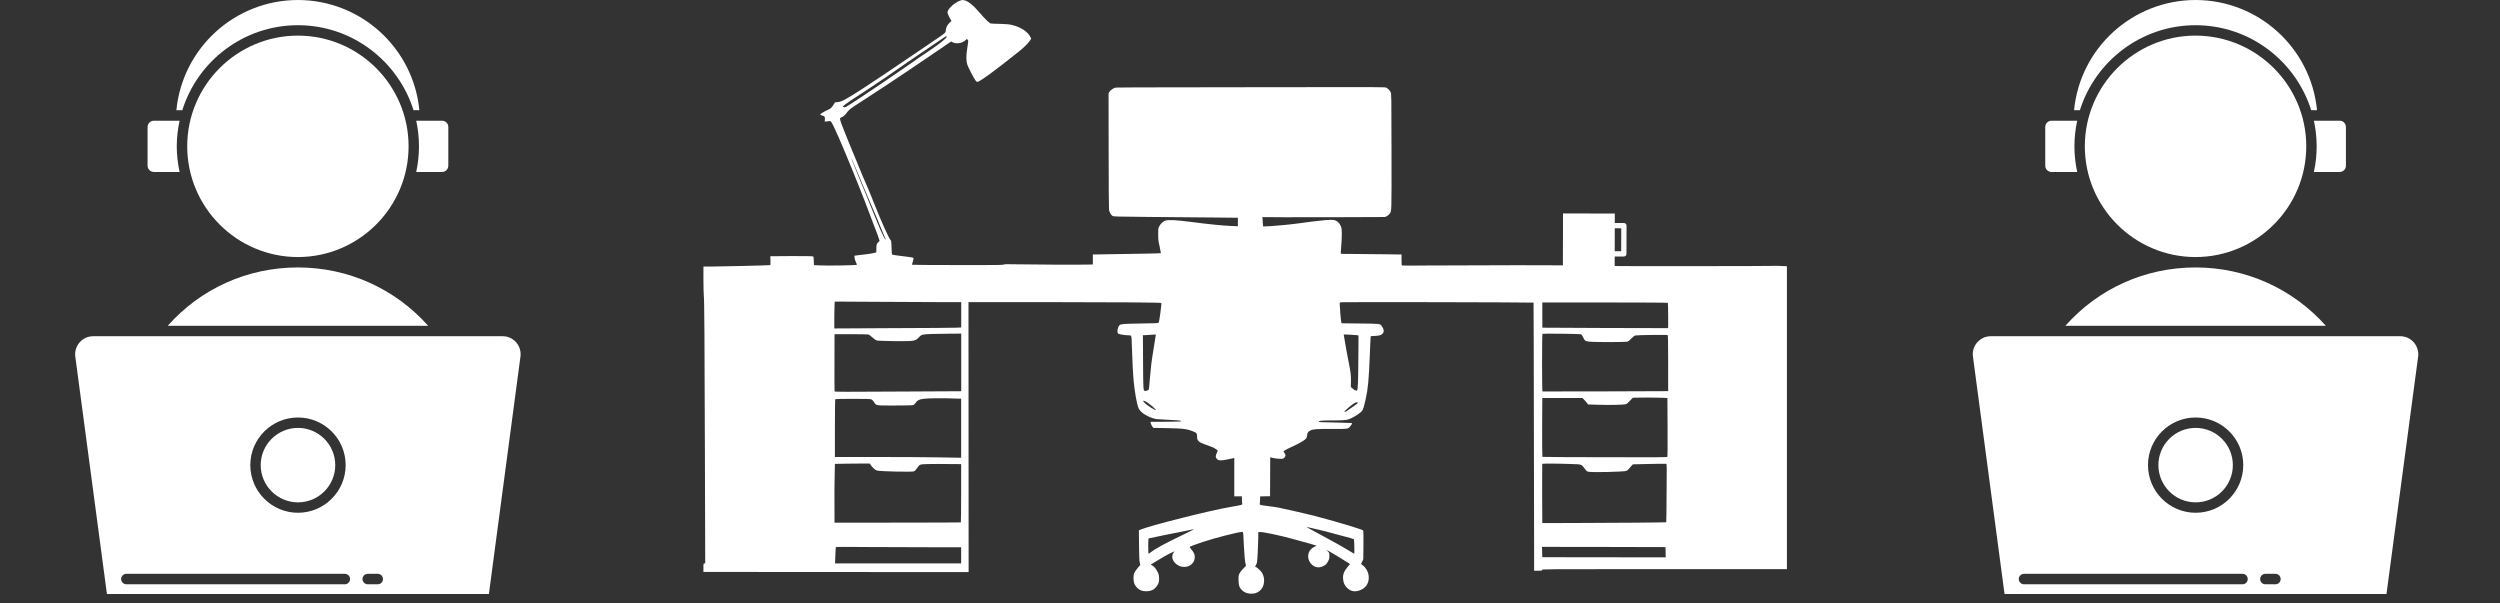
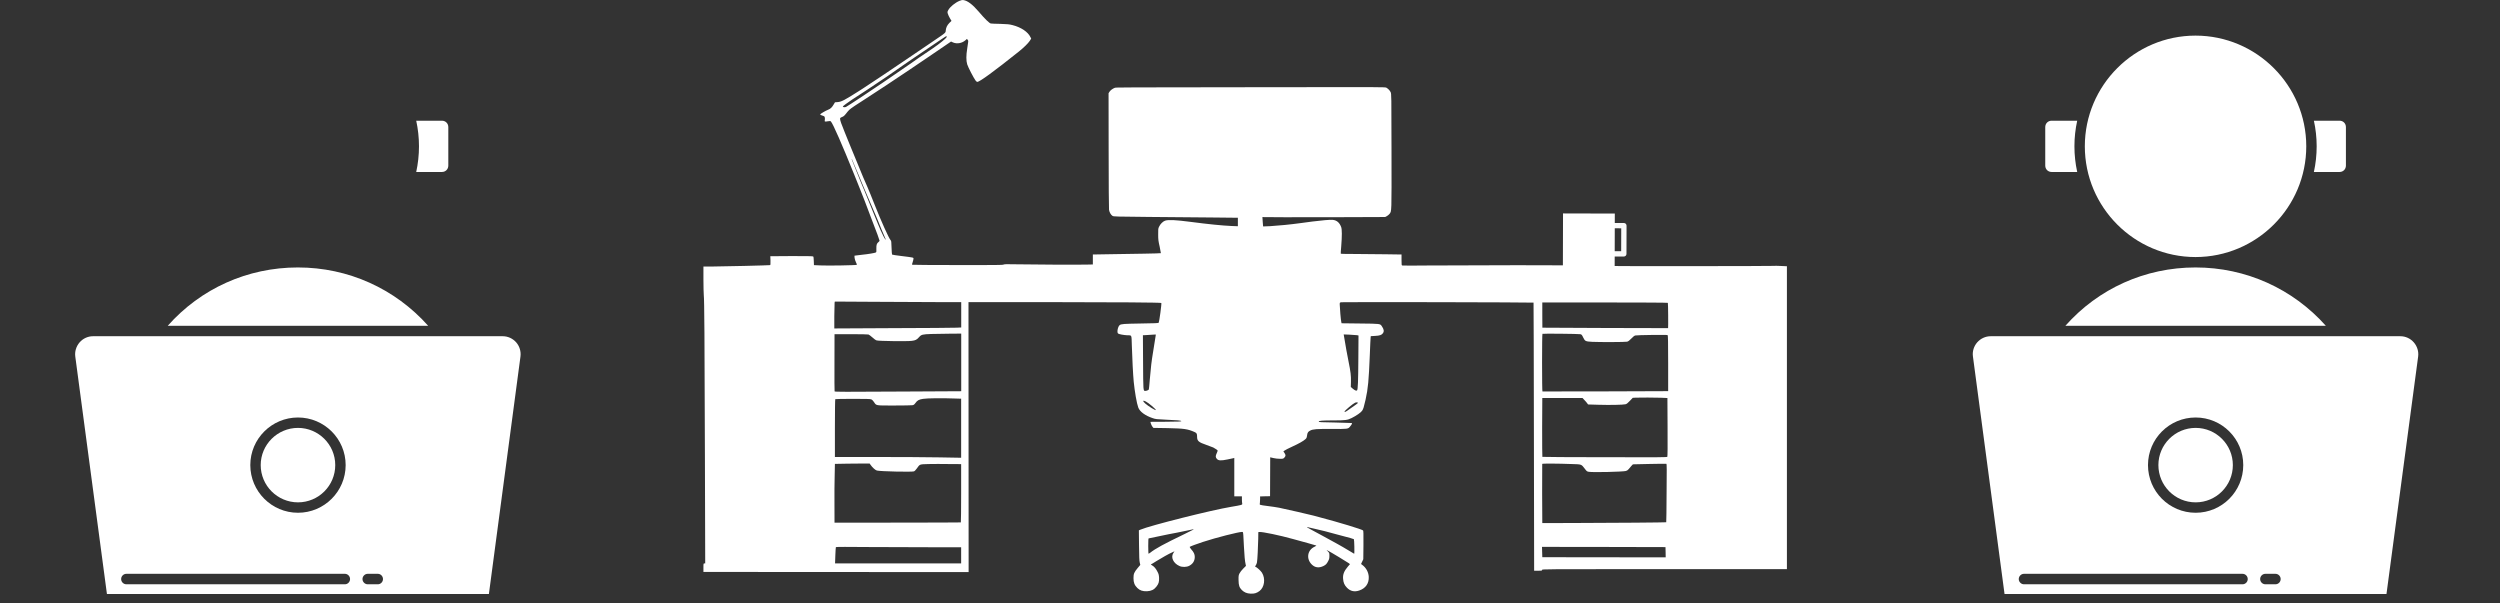
<svg xmlns="http://www.w3.org/2000/svg" width="174" zoomAndPan="magnify" viewBox="0 0 130.5 31.5" height="42" preserveAspectRatio="xMidYMid meet" version="1.0">
  <rect x="0" y="0" width="130.5" height="31.5" fill="#333333" stroke="none" />
  <defs>
    <clipPath id="f1b6dd95ce">
      <path d="M 36.676 0 L 93.523 0 L 93.523 31 L 36.676 31 Z M 36.676 0 " clip-rule="nonzero" />
    </clipPath>
    <clipPath id="fb244fafa1">
      <path d="M 3.875 17 L 27.5 17 L 27.5 31.008 L 3.875 31.008 Z M 3.875 17 " clip-rule="nonzero" />
    </clipPath>
    <clipPath id="c77e67fbb6">
      <path d="M 102.93 17 L 126.555 17 L 126.555 31.008 L 102.93 31.008 Z M 102.93 17 " clip-rule="nonzero" />
    </clipPath>
  </defs>
  <g clip-path="url(#f1b6dd95ce)">
    <path fill="#ffffff" d="M 50.09 0.043 C 49.852 0.141 49.586 0.363 49.5 0.527 C 49.453 0.613 49.449 0.629 49.477 0.719 C 49.492 0.773 49.543 0.879 49.586 0.953 L 49.668 1.09 L 49.555 1.199 C 49.438 1.32 49.379 1.445 49.367 1.605 C 49.363 1.707 49.336 1.73 48.895 2.027 C 48.695 2.16 48.484 2.301 48.43 2.344 C 48.375 2.379 48.094 2.57 47.801 2.77 C 47.512 2.965 47.227 3.156 47.168 3.199 C 47.066 3.277 45.188 4.531 45.059 4.609 C 45.027 4.633 44.926 4.695 44.84 4.75 C 44.09 5.227 43.926 5.312 43.734 5.328 L 43.586 5.34 L 43.523 5.445 C 43.438 5.598 43.348 5.684 43.238 5.723 C 43.086 5.785 42.816 5.941 42.816 5.973 C 42.816 5.992 42.859 6.016 42.93 6.035 C 43.031 6.066 43.043 6.078 43.055 6.141 C 43.062 6.184 43.062 6.238 43.055 6.266 C 43.035 6.352 43.055 6.359 43.203 6.332 C 43.324 6.312 43.344 6.312 43.375 6.344 C 43.484 6.465 43.953 7.535 44.59 9.113 C 44.688 9.371 44.82 9.695 44.883 9.844 C 44.941 9.988 45.059 10.293 45.148 10.516 C 45.23 10.742 45.391 11.164 45.504 11.457 C 45.77 12.141 45.914 12.535 45.914 12.566 C 45.914 12.578 45.891 12.605 45.863 12.629 C 45.766 12.703 45.742 12.781 45.746 12.977 C 45.754 13.133 45.75 13.16 45.715 13.18 C 45.664 13.207 45.293 13.27 45.008 13.297 C 44.875 13.312 44.73 13.328 44.684 13.336 L 44.602 13.348 L 44.609 13.461 C 44.617 13.523 44.645 13.621 44.68 13.688 C 44.715 13.754 44.734 13.812 44.727 13.824 C 44.699 13.848 43.199 13.875 42.832 13.855 L 42.488 13.84 L 42.48 13.625 C 42.477 13.477 42.465 13.402 42.449 13.387 C 42.43 13.371 42.098 13.367 41.316 13.367 L 40.211 13.375 L 40.219 13.602 C 40.223 13.777 40.219 13.832 40.199 13.84 C 40.16 13.852 37.637 13.914 37.121 13.914 L 36.719 13.914 L 36.719 14.586 C 36.719 14.957 36.73 15.328 36.738 15.414 C 36.766 15.633 36.781 17.691 36.797 23.953 L 36.812 29.41 L 36.766 29.41 C 36.723 29.41 36.719 29.418 36.719 29.633 L 36.719 29.855 L 43.445 29.859 C 47.148 29.863 50.262 29.863 50.371 29.863 L 50.562 29.863 L 50.562 29.621 C 50.562 29.387 50.555 17.656 50.555 16.395 L 50.555 15.77 L 54.406 15.77 C 58.359 15.773 60.598 15.789 60.621 15.816 C 60.645 15.836 60.516 16.793 60.484 16.848 C 60.469 16.867 60.273 16.879 59.543 16.887 C 58.648 16.902 58.52 16.91 58.445 16.973 C 58.348 17.055 58.293 17.352 58.363 17.41 C 58.406 17.445 58.656 17.492 58.828 17.5 C 59.094 17.508 59.062 17.445 59.082 18.043 C 59.098 18.645 59.148 19.602 59.18 19.922 C 59.23 20.438 59.34 21.07 59.418 21.273 C 59.496 21.488 59.777 21.695 60.172 21.828 C 60.316 21.879 60.387 21.887 60.836 21.906 C 61.484 21.934 61.648 21.949 61.664 21.984 C 61.668 22.004 61.492 22.012 60.859 22.016 L 60.051 22.02 L 60.078 22.117 C 60.094 22.168 60.129 22.238 60.156 22.273 L 60.207 22.336 L 60.953 22.348 C 61.816 22.367 61.992 22.391 62.363 22.555 C 62.469 22.602 62.488 22.645 62.488 22.797 C 62.488 23.02 62.566 23.086 62.988 23.23 C 63.148 23.285 63.305 23.344 63.332 23.359 C 63.453 23.422 63.562 23.5 63.562 23.523 C 63.562 23.535 63.543 23.598 63.512 23.66 C 63.445 23.805 63.445 23.871 63.52 23.953 C 63.602 24.047 63.73 24.055 64.07 23.984 C 64.215 23.953 64.355 23.922 64.383 23.918 L 64.43 23.902 L 64.43 25.91 L 64.828 25.91 L 64.828 26.074 C 64.828 26.164 64.836 26.258 64.844 26.285 C 64.859 26.355 64.82 26.363 64.262 26.457 C 63.242 26.625 60.016 27.438 59.531 27.648 L 59.449 27.684 L 59.457 28.469 C 59.461 29.051 59.473 29.285 59.496 29.371 L 59.523 29.488 L 59.391 29.645 C 59.203 29.871 59.168 29.949 59.168 30.18 C 59.168 30.41 59.223 30.551 59.371 30.695 C 59.504 30.824 59.648 30.871 59.875 30.863 C 60.094 30.852 60.242 30.781 60.359 30.629 C 60.48 30.48 60.512 30.375 60.504 30.168 C 60.496 30.02 60.484 29.969 60.43 29.863 C 60.344 29.688 60.25 29.574 60.145 29.516 C 60.086 29.484 60.066 29.465 60.086 29.457 C 60.102 29.453 60.227 29.379 60.359 29.293 C 60.645 29.117 61.016 28.906 61.191 28.832 L 61.309 28.777 L 61.25 28.867 C 61.102 29.09 61.246 29.402 61.562 29.543 C 61.707 29.613 61.938 29.609 62.078 29.535 C 62.27 29.434 62.367 29.277 62.367 29.07 C 62.367 28.93 62.316 28.824 62.18 28.672 C 62.129 28.613 62.094 28.555 62.102 28.547 C 62.125 28.523 62.512 28.379 62.793 28.289 C 63.484 28.062 64.652 27.766 64.836 27.766 C 64.887 27.766 64.887 27.773 64.902 27.941 C 64.91 28.035 64.926 28.309 64.934 28.547 C 64.957 29.004 64.984 29.301 65.02 29.449 L 65.039 29.539 L 64.898 29.68 C 64.82 29.758 64.73 29.871 64.703 29.93 C 64.656 30.023 64.648 30.059 64.652 30.277 C 64.656 30.559 64.691 30.664 64.824 30.801 C 64.949 30.922 65.086 30.98 65.277 30.988 C 65.473 31 65.598 30.961 65.746 30.852 C 66.008 30.652 66.066 30.203 65.875 29.895 C 65.809 29.793 65.613 29.613 65.543 29.59 C 65.508 29.578 65.508 29.574 65.547 29.516 C 65.574 29.484 65.602 29.414 65.613 29.363 C 65.637 29.246 65.672 28.539 65.68 28.113 L 65.684 27.777 L 65.738 27.77 C 65.895 27.754 66.812 27.945 67.496 28.137 C 67.719 28.203 68.074 28.301 68.289 28.355 C 68.504 28.418 68.691 28.469 68.707 28.477 C 68.727 28.48 68.688 28.508 68.613 28.543 C 68.242 28.719 68.176 29.172 68.473 29.465 C 68.641 29.633 68.848 29.66 69.082 29.547 C 69.207 29.484 69.254 29.438 69.332 29.285 C 69.383 29.188 69.395 29.145 69.395 29.016 C 69.395 28.875 69.391 28.859 69.32 28.789 L 69.246 28.711 L 69.32 28.746 C 69.449 28.809 70.34 29.348 70.406 29.398 L 70.469 29.449 L 70.363 29.57 C 70.16 29.809 70.09 29.988 70.109 30.211 C 70.125 30.422 70.18 30.543 70.312 30.68 C 70.492 30.863 70.703 30.91 70.953 30.824 C 71.285 30.711 71.465 30.457 71.449 30.113 C 71.438 29.867 71.309 29.633 71.105 29.484 L 71.047 29.441 L 71.164 29.191 L 71.172 28.449 C 71.176 27.867 71.172 27.707 71.152 27.688 C 71.059 27.621 69.918 27.273 68.867 26.996 C 68.707 26.953 68.566 26.918 68.562 26.914 C 68.539 26.898 66.988 26.547 66.77 26.504 C 66.648 26.48 66.391 26.441 66.199 26.418 C 65.703 26.352 65.75 26.367 65.766 26.254 C 65.773 26.203 65.777 26.102 65.777 26.035 L 65.777 25.914 L 66.039 25.906 L 66.297 25.902 L 66.305 23.871 L 66.469 23.91 C 66.562 23.934 66.711 23.949 66.809 23.949 C 66.977 23.949 66.988 23.949 67.047 23.883 C 67.121 23.801 67.121 23.754 67.051 23.648 L 66.992 23.566 L 67.051 23.52 C 67.086 23.492 67.262 23.402 67.441 23.32 C 67.793 23.16 68.035 23.023 68.137 22.93 C 68.203 22.875 68.211 22.852 68.234 22.699 C 68.246 22.59 68.293 22.523 68.391 22.477 C 68.539 22.398 68.723 22.387 69.512 22.391 C 70.348 22.398 70.371 22.395 70.473 22.266 C 70.57 22.148 70.594 22.098 70.559 22.082 C 70.543 22.078 70.152 22.066 69.688 22.055 C 68.941 22.043 68.848 22.039 68.84 22.008 C 68.832 21.961 69.023 21.945 69.613 21.945 C 70.227 21.945 70.336 21.93 70.551 21.824 C 70.805 21.699 71.043 21.531 71.102 21.441 C 71.164 21.352 71.195 21.25 71.281 20.871 C 71.414 20.273 71.449 19.871 71.504 18.531 C 71.52 18.059 71.543 17.648 71.547 17.609 L 71.555 17.547 L 71.773 17.535 C 72.02 17.523 72.121 17.488 72.188 17.395 C 72.258 17.297 72.242 17.188 72.133 17.031 C 72.043 16.895 72.062 16.898 71 16.887 L 70.031 16.875 L 70.016 16.812 C 69.992 16.734 69.934 16.039 69.934 15.895 C 69.934 15.793 69.934 15.793 70.012 15.777 C 70.109 15.758 80.031 15.781 80.051 15.797 C 80.055 15.805 80.066 18.957 80.07 22.801 L 80.082 29.793 L 80.289 29.793 C 80.484 29.793 80.496 29.789 80.496 29.75 C 80.496 29.707 80.512 29.707 86.887 29.707 L 93.277 29.707 L 93.277 13.898 L 92.949 13.883 C 92.77 13.875 92.613 13.871 92.602 13.879 C 92.582 13.895 83.773 13.898 83.746 13.883 C 83.703 13.855 82.367 13.844 79.191 13.844 C 77.27 13.848 75.148 13.852 74.477 13.859 C 73.805 13.867 73.234 13.867 73.207 13.859 C 73.16 13.848 73.16 13.84 73.16 13.566 L 73.16 13.285 L 72.352 13.273 C 71.91 13.266 71.199 13.258 70.773 13.258 C 70.348 13.258 69.992 13.254 69.988 13.242 C 69.984 13.234 69.992 13.062 70.012 12.859 C 70.055 12.32 70.055 11.965 70.008 11.848 C 69.922 11.621 69.781 11.5 69.574 11.477 C 69.461 11.461 68.961 11.504 68.52 11.562 C 68.398 11.578 68.117 11.617 67.898 11.645 C 67.332 11.723 66.758 11.777 66.316 11.805 C 66.113 11.816 65.938 11.824 65.934 11.82 C 65.934 11.816 65.922 11.707 65.914 11.574 L 65.898 11.332 L 67.066 11.34 C 67.711 11.344 69.148 11.34 70.27 11.336 L 72.305 11.328 L 72.395 11.281 C 72.441 11.254 72.504 11.203 72.531 11.168 C 72.648 11.012 72.641 11.168 72.637 7.91 C 72.633 4.957 72.633 4.887 72.59 4.809 C 72.551 4.727 72.473 4.641 72.371 4.578 C 72.312 4.543 72.125 4.543 66.707 4.551 C 58.129 4.562 58.27 4.559 58.188 4.586 C 58.082 4.625 57.961 4.715 57.91 4.797 L 57.867 4.867 L 57.871 7.852 C 57.871 9.574 57.883 10.883 57.891 10.953 C 57.914 11.086 57.988 11.215 58.074 11.27 C 58.129 11.305 58.258 11.309 59.949 11.324 C 60.945 11.328 62.406 11.344 63.191 11.352 L 64.617 11.367 L 64.617 11.809 L 64.289 11.797 C 63.812 11.777 63.074 11.703 62.152 11.582 C 61.359 11.48 60.992 11.461 60.816 11.52 C 60.703 11.559 60.566 11.695 60.5 11.84 C 60.457 11.93 60.453 11.973 60.457 12.246 C 60.457 12.516 60.469 12.59 60.535 12.879 C 60.574 13.059 60.602 13.211 60.598 13.215 C 60.594 13.223 60.191 13.234 59.711 13.242 C 59.227 13.25 58.43 13.262 57.941 13.27 L 57.047 13.285 L 57.047 13.805 L 56.719 13.812 C 56.23 13.824 53.855 13.812 53.09 13.797 C 52.555 13.785 52.418 13.789 52.383 13.812 C 52.344 13.836 51.91 13.84 49.977 13.836 C 48.684 13.836 47.617 13.828 47.609 13.82 C 47.602 13.812 47.617 13.754 47.641 13.684 C 47.664 13.613 47.684 13.535 47.684 13.504 C 47.684 13.441 47.707 13.445 47.047 13.363 C 46.793 13.332 46.578 13.301 46.566 13.289 C 46.559 13.277 46.543 13.113 46.539 12.926 C 46.531 12.617 46.527 12.574 46.488 12.535 C 46.395 12.434 45.984 11.516 45.652 10.676 C 45.59 10.512 45.492 10.273 45.441 10.148 C 45.387 10.02 45.312 9.84 45.273 9.746 C 45.234 9.656 45.176 9.523 45.145 9.453 C 45.09 9.336 45.059 9.254 44.875 8.809 C 44.793 8.617 44.578 8.09 44.363 7.566 C 44.293 7.387 44.168 7.086 44.094 6.902 C 43.93 6.508 43.84 6.254 43.852 6.191 C 43.855 6.156 43.883 6.133 43.949 6.109 C 44.023 6.086 44.07 6.047 44.152 5.945 C 44.211 5.867 44.289 5.773 44.332 5.734 C 44.395 5.668 44.734 5.441 45.191 5.152 C 45.531 4.938 47.008 3.961 47.477 3.641 C 47.621 3.543 47.988 3.289 48.297 3.086 C 48.605 2.875 49.031 2.586 49.25 2.438 L 49.645 2.168 L 49.746 2.215 C 49.953 2.305 50.215 2.258 50.395 2.102 L 50.473 2.031 L 50.512 2.078 C 50.555 2.133 50.555 2.121 50.488 2.539 C 50.43 2.891 50.43 3.168 50.488 3.359 C 50.535 3.512 50.832 4.082 50.926 4.207 C 50.953 4.242 50.992 4.277 51.012 4.277 C 51.133 4.277 51.898 3.719 53.188 2.688 C 53.438 2.488 53.664 2.266 53.754 2.133 L 53.828 2.016 L 53.793 1.945 C 53.664 1.668 53.305 1.426 52.859 1.312 C 52.68 1.266 52.594 1.258 52.219 1.246 C 51.98 1.242 51.758 1.234 51.723 1.227 C 51.645 1.215 51.414 0.992 51.086 0.605 C 50.766 0.23 50.504 0.035 50.289 0.004 C 50.23 -0.004 50.172 0.008 50.09 0.043 Z M 49.336 2.027 C 49.148 2.203 48.848 2.426 48.328 2.77 C 48.191 2.863 48.031 2.973 47.969 3.012 C 47.914 3.055 47.742 3.172 47.594 3.277 C 47.441 3.379 47.227 3.527 47.117 3.605 C 47.008 3.684 46.773 3.844 46.598 3.961 C 46.426 4.082 46.211 4.227 46.125 4.285 C 45.664 4.605 44.227 5.555 44.16 5.582 C 44.102 5.609 43.996 5.598 43.996 5.562 C 43.996 5.539 44.25 5.352 44.48 5.199 C 44.578 5.137 44.953 4.891 45.312 4.656 C 45.945 4.238 46.723 3.711 47.094 3.441 C 47.195 3.371 47.469 3.18 47.707 3.02 C 48.422 2.539 48.969 2.168 49.191 2.016 C 49.359 1.898 49.406 1.875 49.418 1.902 C 49.43 1.926 49.41 1.957 49.336 2.027 Z M 44.574 8.555 C 44.629 8.688 44.723 8.91 44.781 9.043 C 44.84 9.176 44.941 9.426 45.012 9.602 C 45.082 9.773 45.211 10.078 45.297 10.273 C 45.566 10.895 45.613 11 45.715 11.246 C 45.758 11.348 45.801 11.461 45.82 11.496 C 45.836 11.531 45.922 11.742 46.008 11.961 C 46.102 12.18 46.191 12.402 46.215 12.445 C 46.25 12.52 46.25 12.527 46.223 12.5 C 46.18 12.469 46.074 12.262 45.961 12.004 C 45.883 11.828 45.852 11.746 45.484 10.844 C 45.367 10.543 45.203 10.145 45.125 9.961 C 45.047 9.777 44.957 9.559 44.922 9.477 C 44.891 9.395 44.812 9.199 44.75 9.043 C 44.473 8.367 44.438 8.273 44.469 8.305 C 44.473 8.309 44.52 8.422 44.574 8.555 Z M 48.883 15.77 L 50.176 15.77 L 50.176 17.094 L 49.938 17.105 C 49.809 17.113 48.316 17.125 46.625 17.129 L 43.551 17.145 L 43.551 16.504 C 43.555 16.152 43.562 15.836 43.566 15.801 L 43.578 15.742 L 45.586 15.754 C 46.688 15.762 48.172 15.77 48.883 15.77 Z M 87.062 15.809 C 87.078 15.828 87.086 17.117 87.074 17.129 C 87.07 17.133 85.59 17.129 83.789 17.121 L 80.512 17.105 L 80.508 16.445 L 80.508 15.789 L 83.781 15.789 C 85.625 15.789 87.059 15.797 87.062 15.809 Z M 50.176 18.918 L 50.176 20.422 L 47.207 20.438 C 43.988 20.457 43.594 20.457 43.566 20.43 C 43.559 20.422 43.555 19.746 43.559 18.93 L 43.562 17.445 L 44.418 17.445 C 44.887 17.445 45.297 17.449 45.332 17.461 C 45.363 17.469 45.457 17.539 45.539 17.613 C 45.621 17.691 45.715 17.758 45.762 17.77 C 45.875 17.805 47.352 17.824 47.59 17.793 C 47.789 17.77 47.859 17.734 47.984 17.59 C 48.094 17.465 48.16 17.449 48.613 17.434 C 48.84 17.426 49.285 17.418 49.602 17.418 L 50.176 17.414 Z M 82.496 17.445 C 82.559 17.461 82.578 17.477 82.645 17.621 C 82.738 17.812 82.762 17.824 83.113 17.844 C 83.516 17.863 84.84 17.859 84.934 17.836 C 84.996 17.82 85.051 17.781 85.156 17.672 C 85.238 17.582 85.32 17.52 85.359 17.512 C 85.445 17.488 87.016 17.469 87.051 17.492 C 87.07 17.504 87.078 17.844 87.078 18.961 L 87.078 20.418 L 83.805 20.43 C 82.004 20.434 80.523 20.438 80.516 20.434 C 80.504 20.43 80.496 19.754 80.496 18.934 C 80.496 18.113 80.504 17.434 80.516 17.426 C 80.531 17.406 82.391 17.426 82.496 17.445 Z M 60.328 17.512 C 60.324 17.547 60.305 17.664 60.285 17.781 C 60.27 17.898 60.227 18.164 60.191 18.371 C 60.113 18.844 60.07 19.184 60.02 19.805 C 60 20.07 59.977 20.309 59.969 20.328 C 59.953 20.363 59.852 20.406 59.777 20.406 C 59.676 20.406 59.676 20.402 59.668 18.902 L 59.66 17.496 L 59.75 17.496 C 59.844 17.492 60.258 17.465 60.312 17.461 C 60.332 17.453 60.336 17.473 60.328 17.512 Z M 70.828 17.496 L 70.914 17.512 L 70.906 18.711 C 70.898 19.922 70.883 20.32 70.84 20.375 C 70.805 20.414 70.723 20.383 70.605 20.281 L 70.512 20.199 L 70.52 19.934 C 70.527 19.613 70.504 19.41 70.395 18.875 C 70.328 18.547 70.238 18.055 70.152 17.523 L 70.141 17.457 L 70.441 17.469 C 70.609 17.477 70.781 17.488 70.828 17.496 Z M 86.703 20.762 L 87.039 20.777 L 87.047 22.293 C 87.055 23.262 87.047 23.824 87.035 23.844 C 87.016 23.871 86.637 23.875 83.773 23.867 C 81.988 23.867 80.523 23.855 80.512 23.848 C 80.504 23.84 80.5 23.145 80.5 22.305 L 80.508 20.777 L 82.609 20.777 L 82.707 20.883 C 82.762 20.938 82.828 21.016 82.852 21.051 L 82.898 21.113 L 83.441 21.129 C 84.047 21.148 84.719 21.133 84.852 21.102 C 84.914 21.086 84.973 21.039 85.082 20.922 L 85.23 20.766 L 85.379 20.758 C 85.637 20.75 86.355 20.75 86.703 20.762 Z M 49.809 20.801 L 50.172 20.812 L 50.172 23.895 L 49.039 23.875 C 48.418 23.863 46.934 23.855 45.746 23.855 L 43.582 23.855 L 43.582 22.355 C 43.582 21.527 43.59 20.848 43.602 20.836 C 43.609 20.828 44.023 20.82 44.516 20.82 C 45.199 20.82 45.434 20.824 45.48 20.848 C 45.516 20.859 45.578 20.918 45.617 20.98 C 45.754 21.18 45.672 21.168 46.672 21.168 C 47.152 21.168 47.582 21.16 47.629 21.152 C 47.695 21.141 47.723 21.121 47.785 21.039 C 47.883 20.898 47.965 20.855 48.184 20.82 C 48.391 20.785 49.211 20.777 49.809 20.801 Z M 59.809 20.957 C 59.945 21.023 60.336 21.355 60.336 21.402 C 60.336 21.449 59.926 21.195 59.777 21.059 C 59.633 20.93 59.652 20.875 59.809 20.957 Z M 70.883 21.027 C 70.887 21.039 70.816 21.098 70.73 21.156 C 70.645 21.215 70.5 21.316 70.406 21.383 C 70.254 21.496 70.184 21.527 70.184 21.488 C 70.184 21.438 70.629 21.066 70.738 21.02 C 70.797 20.996 70.879 21 70.883 21.027 Z M 45.438 24.258 C 45.543 24.41 45.691 24.539 45.773 24.562 C 45.949 24.609 47.605 24.645 47.711 24.605 C 47.742 24.594 47.809 24.527 47.859 24.453 C 48.023 24.223 47.988 24.238 48.473 24.223 C 48.707 24.219 49.184 24.215 49.535 24.223 L 50.172 24.227 L 50.172 25.746 C 50.172 26.578 50.164 27.262 50.156 27.27 C 50.145 27.273 48.656 27.281 46.852 27.281 L 43.562 27.285 L 43.559 26.348 C 43.555 25.836 43.559 25.145 43.57 24.812 L 43.582 24.215 L 44.238 24.203 C 44.598 24.195 45.004 24.195 45.141 24.195 L 45.395 24.195 Z M 82.051 24.223 C 82.57 24.238 82.543 24.23 82.727 24.469 C 82.828 24.605 82.844 24.613 82.938 24.629 C 83.191 24.664 84.68 24.629 84.871 24.586 C 84.93 24.57 84.977 24.539 85.02 24.484 C 85.055 24.441 85.117 24.367 85.16 24.32 L 85.238 24.238 L 86.094 24.219 C 86.57 24.211 86.969 24.203 86.984 24.211 C 87.008 24.219 87.008 24.508 86.996 25.734 C 86.992 26.57 86.984 27.254 86.977 27.262 C 86.965 27.273 84.281 27.297 82.121 27.301 L 80.508 27.305 L 80.5 25.77 C 80.5 24.926 80.5 24.223 80.504 24.215 C 80.516 24.191 81.297 24.195 82.051 24.223 Z M 68.609 27.598 C 69.039 27.695 69.242 27.746 69.848 27.914 C 70.098 27.98 70.383 28.059 70.48 28.082 C 70.578 28.109 70.664 28.137 70.672 28.145 C 70.695 28.164 70.711 28.906 70.688 28.906 C 70.68 28.906 70.543 28.824 70.387 28.727 C 70.23 28.633 69.969 28.477 69.801 28.387 C 69.633 28.297 69.324 28.129 69.109 28.008 C 68.895 27.891 68.609 27.734 68.473 27.664 C 68.25 27.547 68.199 27.512 68.234 27.512 C 68.242 27.512 68.41 27.551 68.609 27.598 Z M 62.258 27.664 C 62.215 27.691 62.027 27.785 61.836 27.875 C 60.742 28.402 60.324 28.629 60.031 28.859 C 59.996 28.883 59.965 28.906 59.957 28.906 C 59.945 28.906 59.938 28.723 59.938 28.504 C 59.938 28.285 59.945 28.105 59.957 28.105 C 59.965 28.105 60.219 28.051 60.52 27.988 C 60.816 27.922 61.223 27.844 61.414 27.809 C 61.605 27.77 61.879 27.715 62.023 27.684 C 62.352 27.609 62.344 27.609 62.258 27.664 Z M 48.586 28.566 L 50.172 28.566 L 50.172 29.41 L 43.59 29.41 L 43.605 28.992 C 43.613 28.766 43.625 28.57 43.633 28.559 C 43.637 28.547 44.312 28.543 45.316 28.555 C 46.242 28.562 47.711 28.566 48.586 28.566 Z M 86.945 28.828 L 86.949 29.094 L 83.727 29.09 L 80.508 29.086 L 80.492 28.547 L 83.715 28.551 L 86.938 28.559 Z M 86.945 28.828 " fill-opacity="1" fill-rule="nonzero" />
  </g>
  <path fill="#ffffff" d="M 81.59 11.141 L 84.293 11.148 C 84.289 12.133 84.289 13.117 84.285 14.102 C 83.383 14.098 82.484 14.098 81.582 14.094 C 81.586 13.109 81.586 12.125 81.59 11.141 " fill-opacity="1" fill-rule="nonzero" />
  <path fill="#ffffff" d="M 83.332 11.637 L 84.77 11.641 C 84.844 11.641 84.906 11.703 84.906 11.781 L 84.902 13.254 C 84.902 13.332 84.84 13.391 84.762 13.391 L 83.328 13.391 C 83.289 13.391 83.254 13.375 83.23 13.348 C 83.203 13.32 83.188 13.285 83.188 13.25 L 83.191 11.777 C 83.191 11.738 83.207 11.703 83.234 11.68 C 83.258 11.652 83.293 11.637 83.332 11.637 M 83.332 11.914 L 83.469 11.777 L 83.465 13.25 L 83.328 13.113 L 84.766 13.113 L 84.625 13.254 L 84.629 11.781 L 84.766 11.918 Z M 83.332 11.914 " fill-opacity="0.973" fill-rule="nonzero" />
  <path fill="#ffffff" d="M 21.871 7.637 C 21.871 8.098 21.82 8.543 21.727 8.977 L 23.07 8.977 C 23.258 8.977 23.402 8.832 23.402 8.645 L 23.402 6.633 C 23.402 6.445 23.258 6.301 23.07 6.301 L 21.727 6.301 C 21.82 6.73 21.871 7.18 21.871 7.637 Z M 21.871 7.637 " fill-opacity="1" fill-rule="nonzero" />
  <path fill="#ffffff" d="M 15.555 26.223 C 16.629 26.223 17.5 25.352 17.5 24.277 C 17.5 23.207 16.625 22.336 15.555 22.336 C 14.484 22.336 13.609 23.207 13.609 24.277 C 13.609 25.352 14.484 26.223 15.555 26.223 Z M 15.555 26.223 " fill-opacity="1" fill-rule="nonzero" />
-   <path fill="#ffffff" d="M 15.551 13.418 C 15.551 13.418 15.551 13.418 15.555 13.418 C 18.738 13.414 21.328 10.824 21.328 7.637 C 21.328 4.453 18.738 1.859 15.551 1.859 C 12.363 1.859 9.773 4.453 9.773 7.637 C 9.773 10.824 12.363 13.414 15.547 13.418 C 15.547 13.418 15.551 13.418 15.551 13.418 Z M 15.551 13.418 " fill-opacity="1" fill-rule="nonzero" />
  <path fill="#ffffff" d="M 8.754 17.008 L 22.352 17.008 C 20.621 15.066 18.176 13.961 15.551 13.961 C 15.551 13.961 15.551 13.961 15.547 13.961 C 12.922 13.961 10.477 15.062 8.754 17.008 Z M 8.754 17.008 " fill-opacity="1" fill-rule="nonzero" />
  <g clip-path="url(#fb244fafa1)">
    <path fill="#ffffff" d="M 5.582 31.008 L 25.52 31.008 L 27.168 18.613 C 27.203 18.348 27.125 18.078 26.945 17.871 C 26.766 17.668 26.512 17.551 26.242 17.551 L 4.855 17.551 C 4.59 17.551 4.332 17.668 4.156 17.871 C 3.977 18.078 3.895 18.348 3.93 18.613 Z M 19.195 29.953 L 19.723 29.953 C 19.871 29.953 19.992 30.078 19.992 30.227 C 19.992 30.375 19.871 30.5 19.723 30.5 L 19.195 30.5 C 19.047 30.5 18.922 30.375 18.922 30.227 C 18.922 30.078 19.047 29.953 19.195 29.953 Z M 15.555 21.793 C 16.926 21.793 18.043 22.906 18.043 24.277 C 18.043 25.652 16.926 26.766 15.555 26.766 C 14.184 26.766 13.066 25.652 13.066 24.277 C 13.066 22.906 14.184 21.793 15.555 21.793 Z M 6.598 29.953 L 18.004 29.953 C 18.152 29.953 18.273 30.078 18.273 30.227 C 18.273 30.375 18.152 30.5 18.004 30.5 L 6.598 30.5 C 6.445 30.5 6.324 30.375 6.324 30.227 C 6.324 30.078 6.445 29.953 6.598 29.953 Z M 6.598 29.953 " fill-opacity="1" fill-rule="nonzero" />
  </g>
-   <path fill="#ffffff" d="M 15.551 1.316 C 18.383 1.316 20.781 3.188 21.586 5.754 L 21.891 5.754 C 21.578 2.512 18.852 0.008 15.555 0 L 15.551 0 C 12.25 0.008 9.523 2.512 9.207 5.754 L 9.516 5.754 C 10.316 3.188 12.719 1.316 15.551 1.316 Z M 15.551 1.316 " fill-opacity="1" fill-rule="nonzero" />
-   <path fill="#ffffff" d="M 8.035 8.977 L 9.375 8.977 C 9.281 8.543 9.227 8.098 9.227 7.637 C 9.227 7.18 9.281 6.73 9.375 6.301 L 8.035 6.301 C 7.852 6.301 7.703 6.445 7.703 6.633 L 7.703 8.645 C 7.703 8.832 7.852 8.977 8.035 8.977 Z M 8.035 8.977 " fill-opacity="1" fill-rule="nonzero" />
  <path fill="#ffffff" d="M 120.93 7.637 C 120.93 8.098 120.879 8.543 120.785 8.977 L 122.129 8.977 C 122.312 8.977 122.457 8.832 122.457 8.645 L 122.457 6.633 C 122.457 6.445 122.312 6.301 122.129 6.301 L 120.785 6.301 C 120.879 6.73 120.93 7.18 120.93 7.637 Z M 120.93 7.637 " fill-opacity="1" fill-rule="nonzero" />
  <path fill="#ffffff" d="M 114.613 26.223 C 115.684 26.223 116.555 25.352 116.555 24.277 C 116.555 23.207 115.684 22.336 114.613 22.336 C 113.539 22.336 112.668 23.207 112.668 24.277 C 112.668 25.352 113.539 26.223 114.613 26.223 Z M 114.613 26.223 " fill-opacity="1" fill-rule="nonzero" />
  <path fill="#ffffff" d="M 114.605 13.418 C 114.605 13.418 114.609 13.418 114.609 13.418 C 117.797 13.414 120.387 10.824 120.387 7.637 C 120.387 4.453 117.793 1.859 114.605 1.859 C 111.422 1.859 108.828 4.453 108.828 7.637 C 108.828 10.824 111.418 13.414 114.602 13.418 C 114.605 13.418 114.605 13.418 114.605 13.418 Z M 114.605 13.418 " fill-opacity="1" fill-rule="nonzero" />
  <path fill="#ffffff" d="M 107.812 17.008 L 121.41 17.008 C 119.68 15.066 117.23 13.961 114.609 13.961 C 114.609 13.961 114.609 13.961 114.605 13.961 C 111.98 13.961 109.535 15.062 107.812 17.008 Z M 107.812 17.008 " fill-opacity="1" fill-rule="nonzero" />
  <g clip-path="url(#c77e67fbb6)">
    <path fill="#ffffff" d="M 104.637 31.008 L 124.574 31.008 L 126.227 18.613 C 126.262 18.348 126.18 18.078 126 17.871 C 125.824 17.668 125.566 17.551 125.301 17.551 L 103.914 17.551 C 103.645 17.551 103.391 17.668 103.211 17.871 C 103.031 18.078 102.949 18.348 102.988 18.613 Z M 118.254 29.953 L 118.777 29.953 C 118.93 29.953 119.051 30.078 119.051 30.227 C 119.051 30.375 118.93 30.5 118.777 30.5 L 118.254 30.5 C 118.102 30.5 117.98 30.375 117.98 30.227 C 117.98 30.078 118.102 29.953 118.254 29.953 Z M 114.613 21.793 C 115.984 21.793 117.098 22.906 117.098 24.277 C 117.098 25.652 115.984 26.766 114.613 26.766 C 113.238 26.766 112.125 25.652 112.125 24.277 C 112.125 22.906 113.238 21.793 114.613 21.793 Z M 105.652 29.953 L 117.059 29.953 C 117.211 29.953 117.332 30.078 117.332 30.227 C 117.332 30.375 117.211 30.5 117.059 30.5 L 105.652 30.5 C 105.504 30.5 105.379 30.375 105.379 30.227 C 105.379 30.078 105.504 29.953 105.652 29.953 Z M 105.652 29.953 " fill-opacity="1" fill-rule="nonzero" />
  </g>
-   <path fill="#ffffff" d="M 114.605 1.316 C 117.438 1.316 119.84 3.188 120.645 5.754 L 120.949 5.754 C 120.633 2.512 117.91 0.008 114.613 0 L 114.605 0 C 111.309 0.008 108.578 2.512 108.266 5.754 L 108.57 5.754 C 109.375 3.188 111.777 1.316 114.605 1.316 Z M 114.605 1.316 " fill-opacity="1" fill-rule="nonzero" />
  <path fill="#ffffff" d="M 107.094 8.977 L 108.43 8.977 C 108.336 8.543 108.285 8.098 108.285 7.637 C 108.285 7.18 108.336 6.73 108.43 6.301 L 107.094 6.301 C 106.906 6.301 106.762 6.445 106.762 6.633 L 106.762 8.645 C 106.762 8.832 106.906 8.977 107.094 8.977 Z M 107.094 8.977 " fill-opacity="1" fill-rule="nonzero" />
</svg>